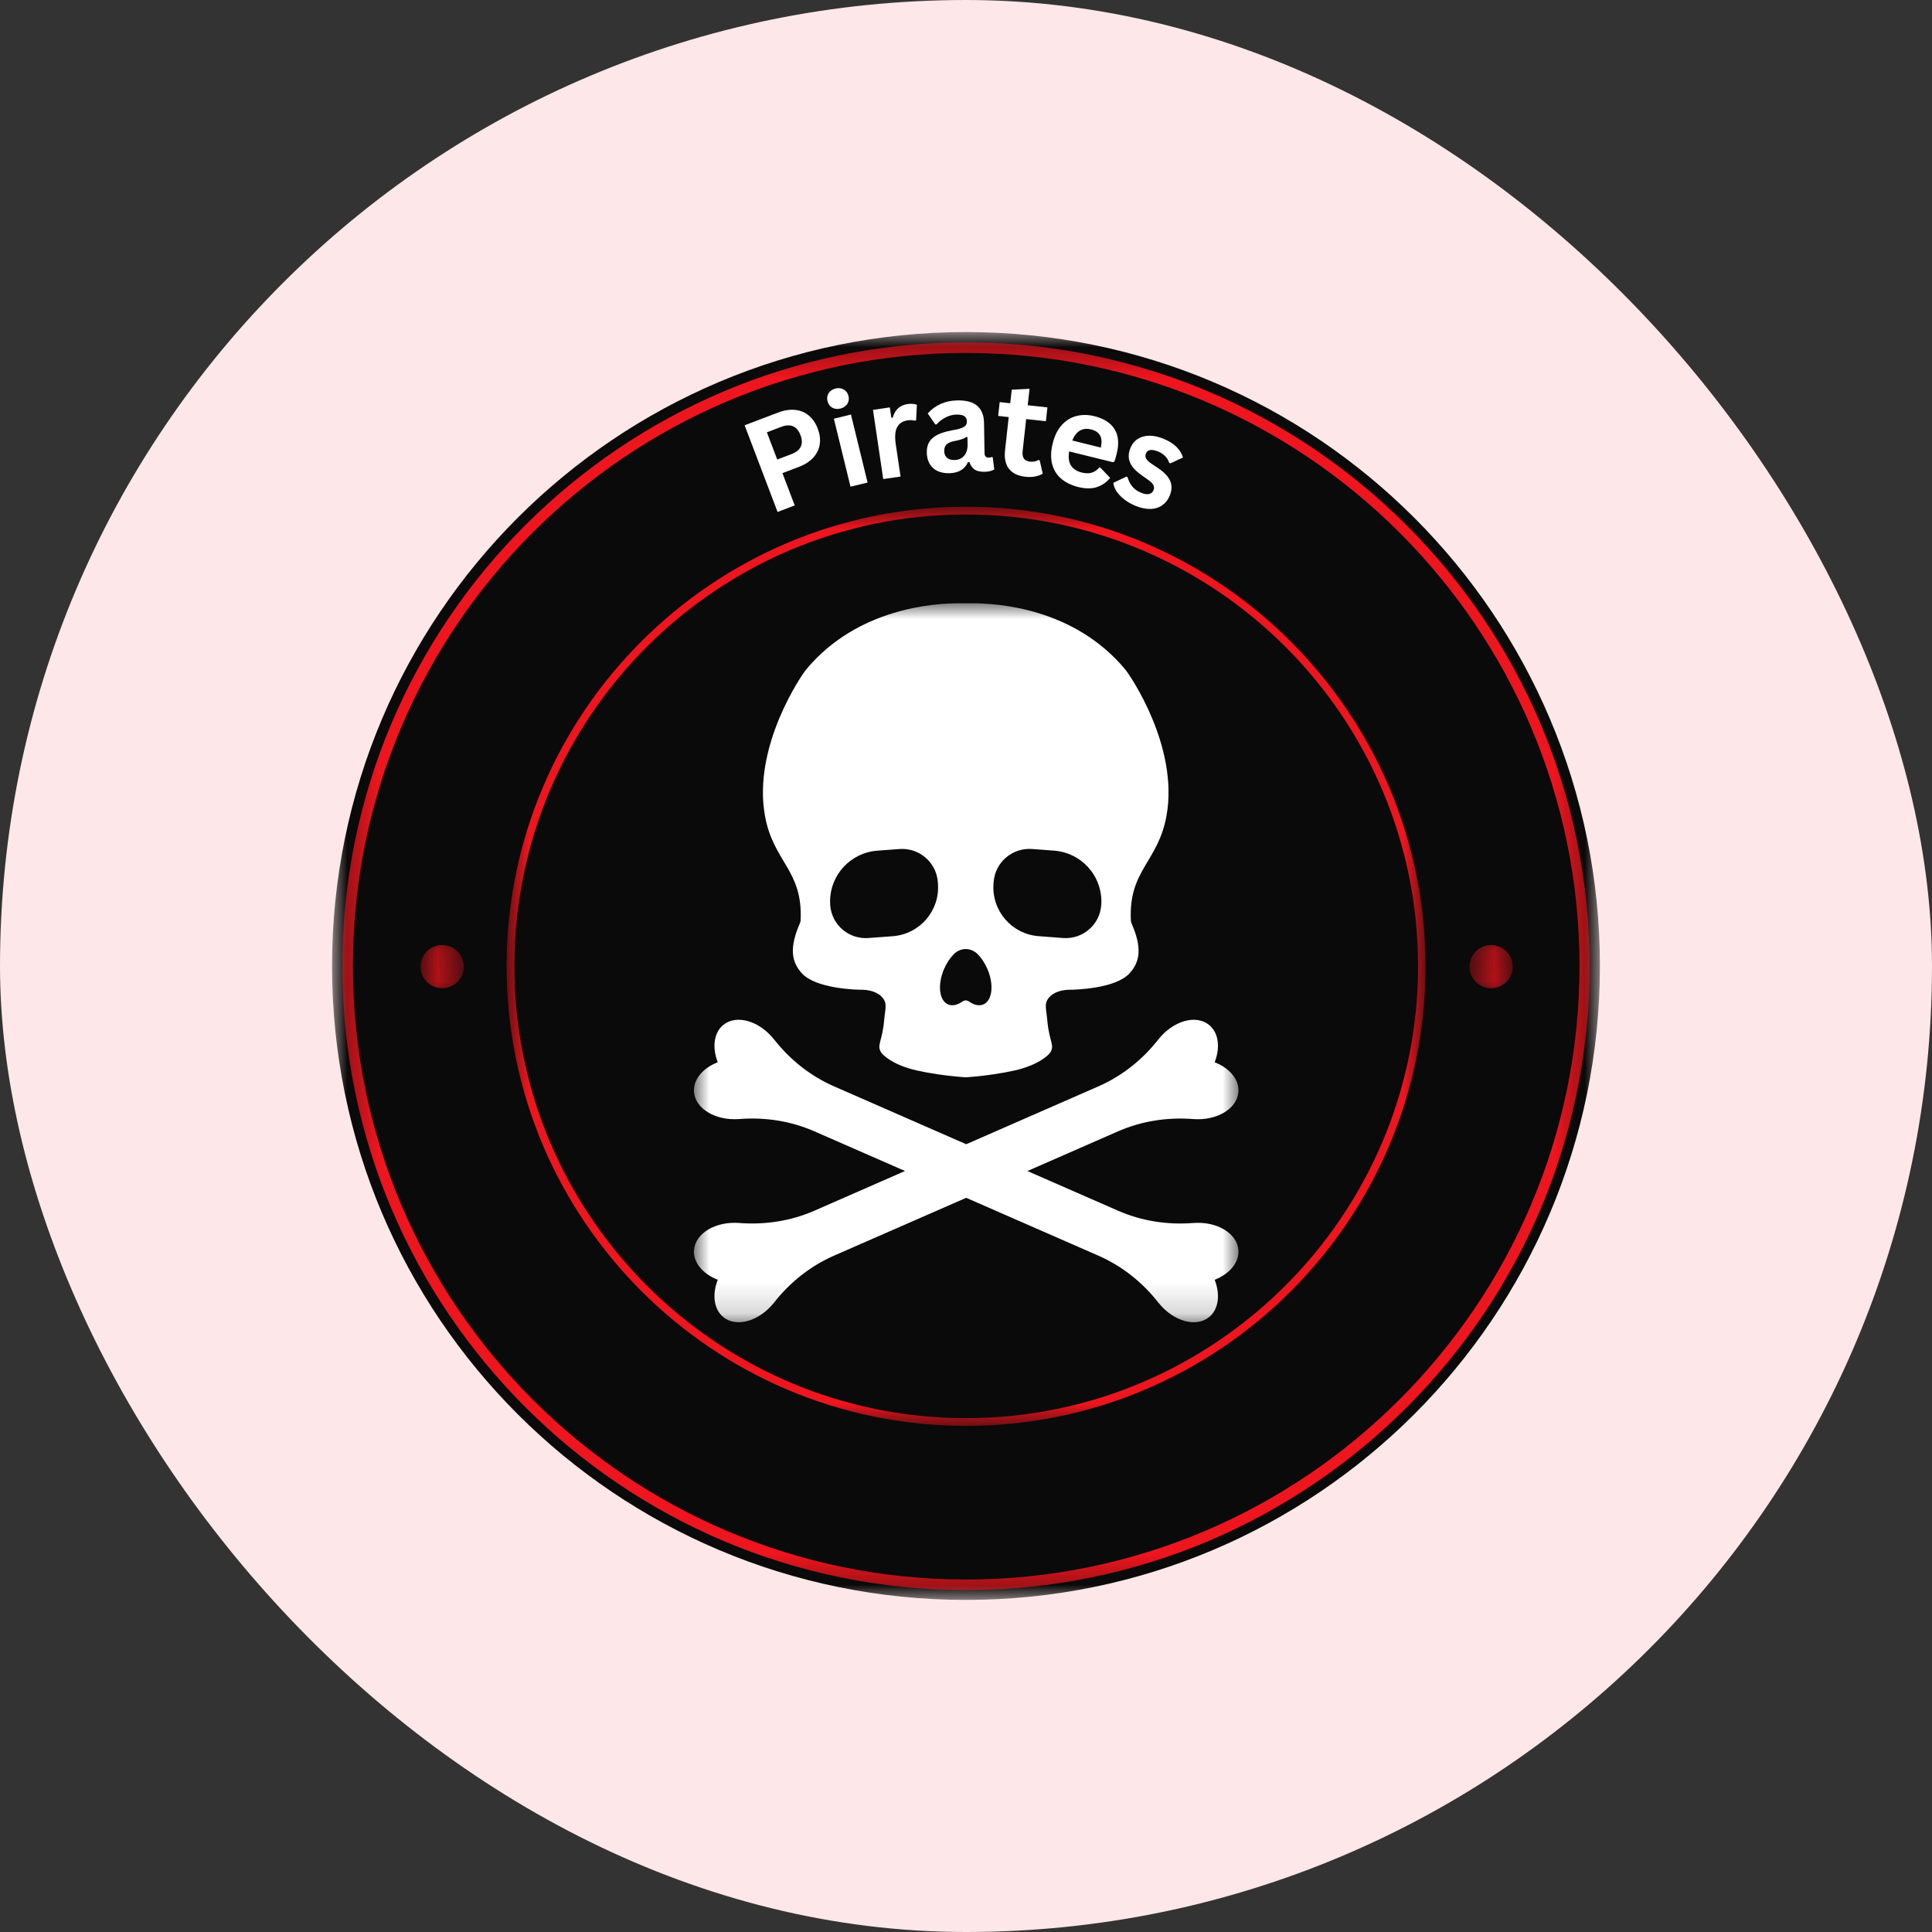
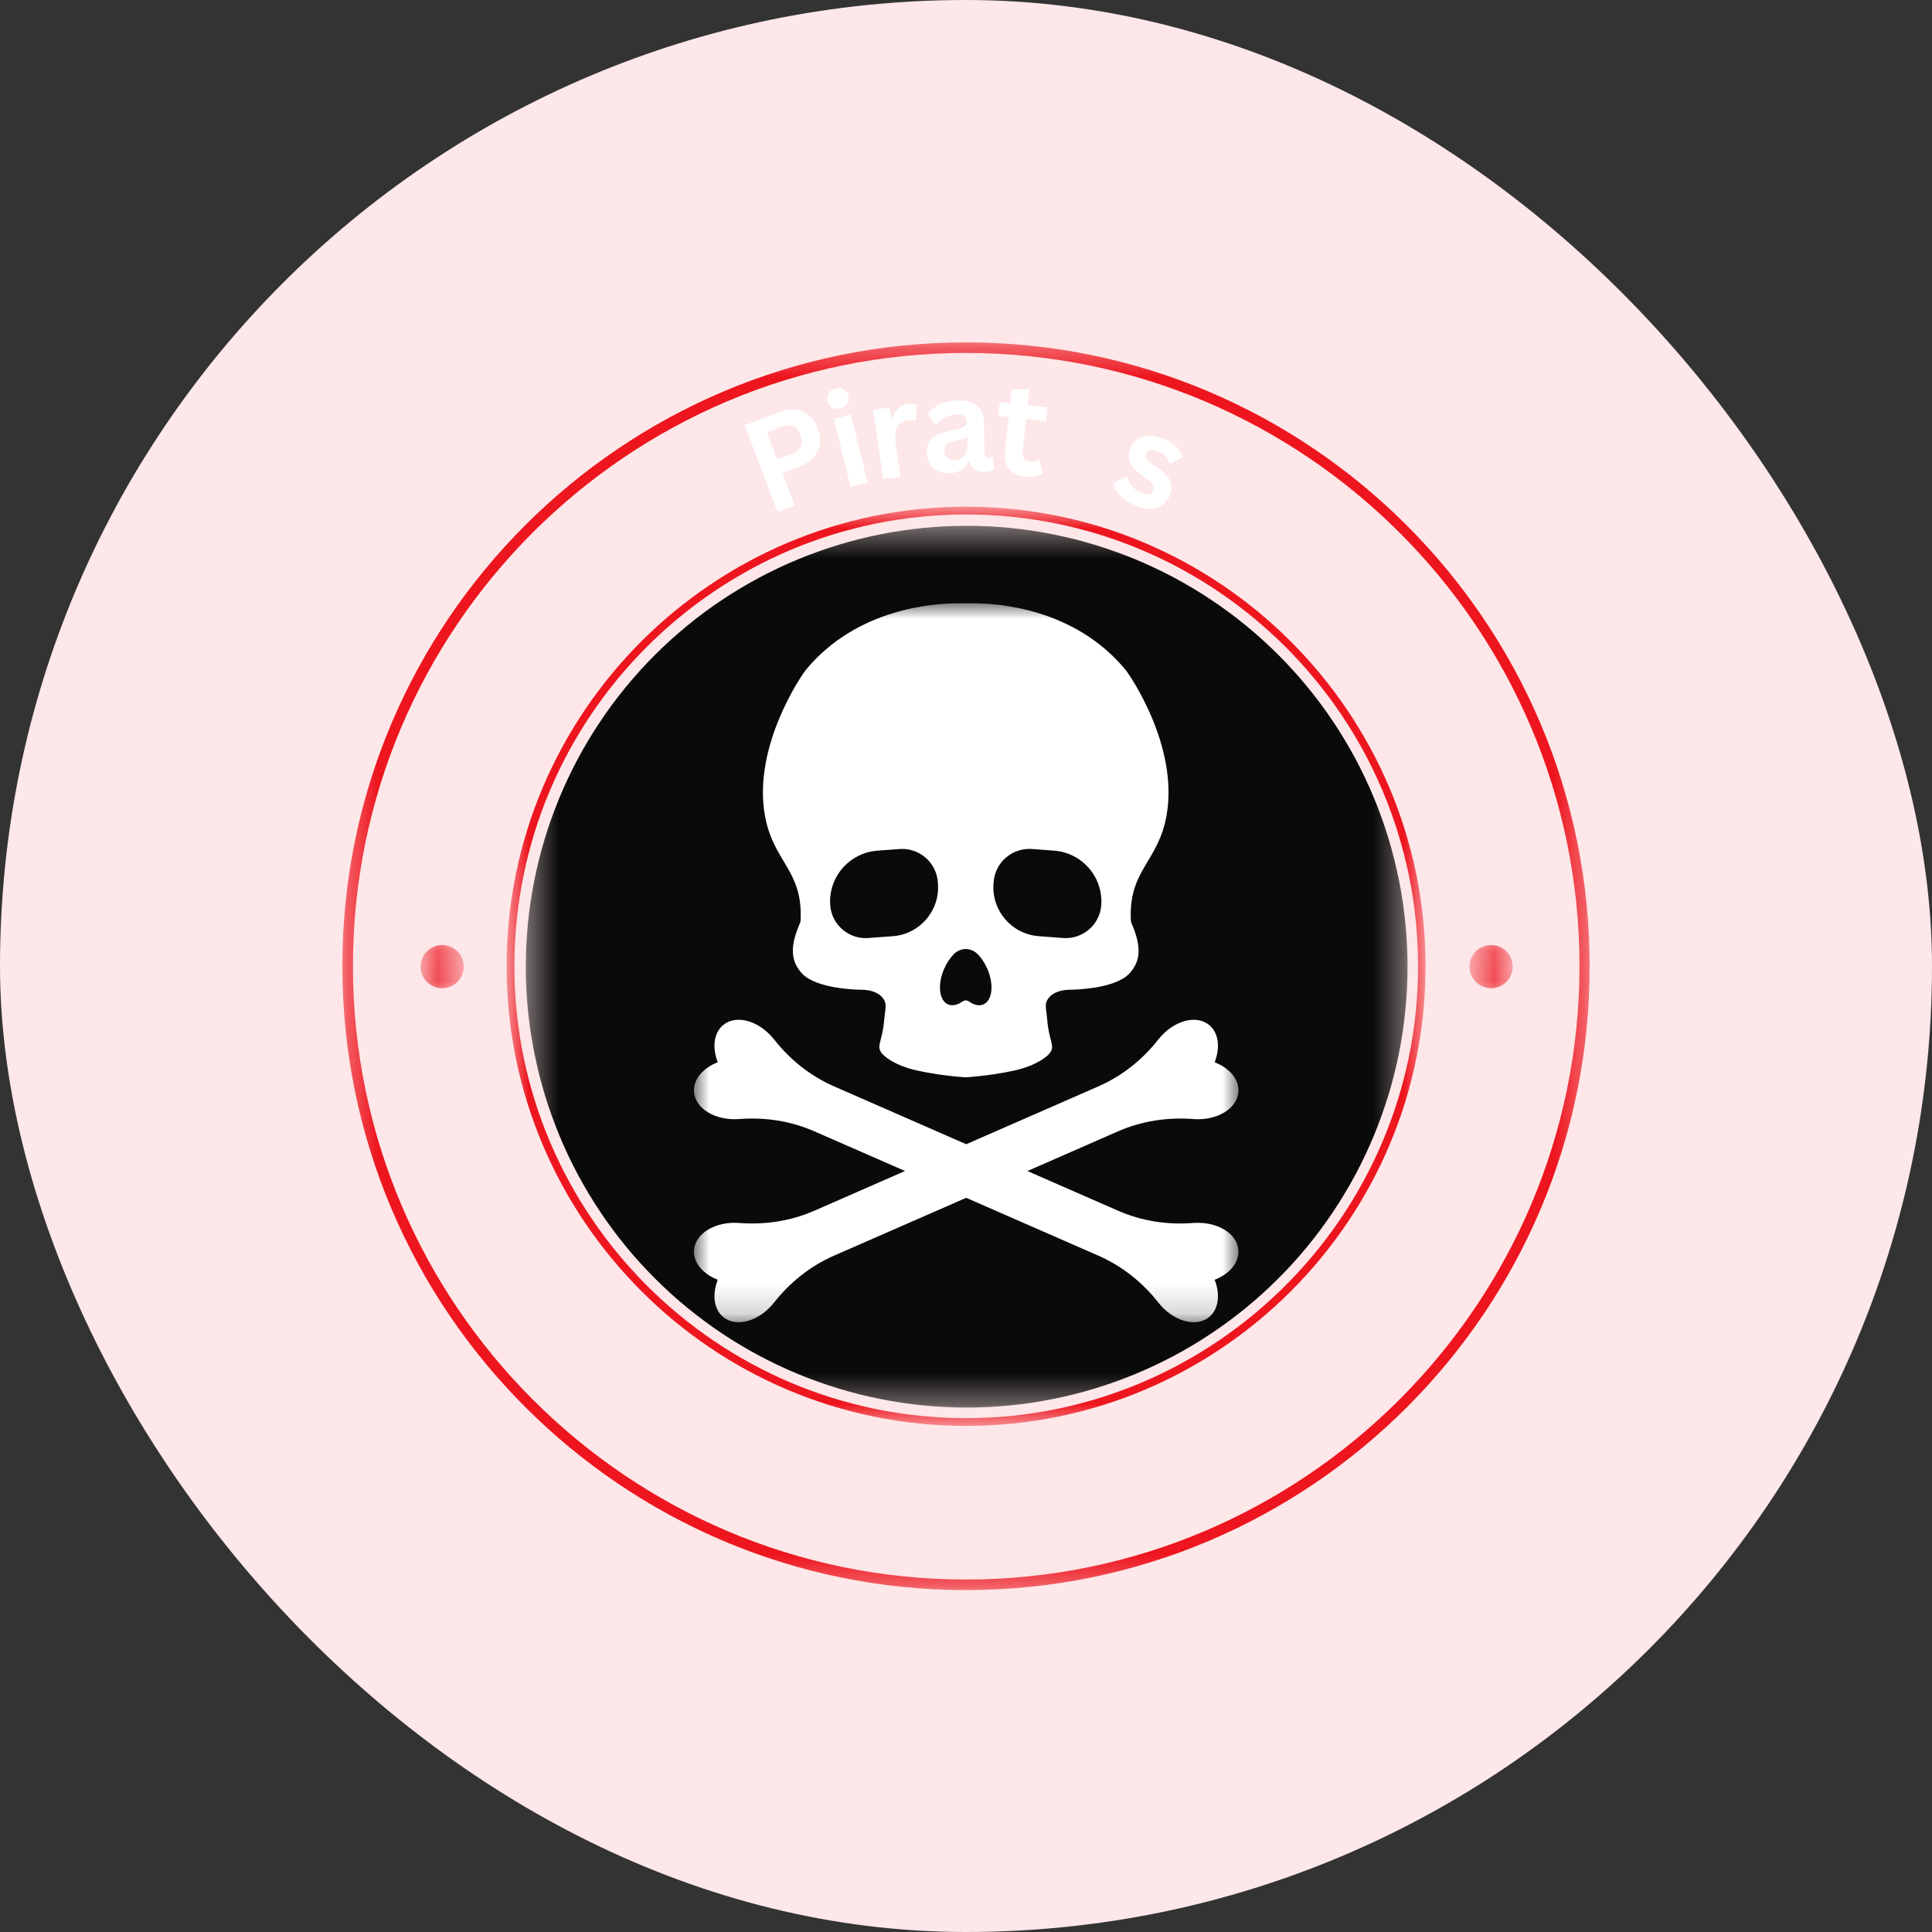
<svg xmlns="http://www.w3.org/2000/svg" width="64" height="64" viewBox="0 0 64 64" fill="none">
  <rect x="0" y="0" width="64" height="64" fill="#333333" stroke="none" />
  <rect width="64" height="64" rx="32" fill="#FDE7E8" />
  <mask id="mask0_82_845" style="mask-type:luminance" maskUnits="userSpaceOnUse" x="11" y="11" width="42" height="42">
    <path d="M11 11H53V53H11V11Z" fill="white" />
  </mask>
  <g mask="url(#mask0_82_845)">
-     <path d="M32 11C20.402 11 11 20.402 11 32C11 43.598 20.402 52.999 32 52.999C43.598 52.999 52.999 43.598 52.999 32C52.999 20.402 43.598 11 32 11Z" fill="#0A0A0A" />
-   </g>
+     </g>
  <mask id="mask1_82_845" style="mask-type:luminance" maskUnits="userSpaceOnUse" x="11" y="11" width="42" height="42">
    <path d="M11.341 11.342H52.662V52.674H11.341V11.342Z" fill="white" />
  </mask>
  <g mask="url(#mask1_82_845)">
    <path d="M32 52.674C20.615 52.674 11.341 43.4 11.341 32.001C11.341 20.602 20.615 11.342 32 11.342C43.385 11.342 52.659 20.616 52.659 32.001C52.673 43.4 43.4 52.674 32 52.674ZM32 11.691C20.797 11.692 11.691 20.797 11.691 32.001C11.691 43.204 20.811 52.324 32 52.324C43.19 52.324 52.323 43.204 52.323 32.001C52.323 20.797 43.204 11.692 32 11.692V11.691Z" fill="#ED151E" />
  </g>
  <mask id="mask2_82_845" style="mask-type:luminance" maskUnits="userSpaceOnUse" x="16" y="16" width="32" height="32">
    <path d="M16.782 16.785H47.233V47.235H16.782V16.785Z" fill="white" />
  </mask>
  <g mask="url(#mask2_82_845)">
    <path d="M32.003 47.235C23.614 47.235 16.782 40.403 16.782 32.005C16.782 23.607 23.614 16.785 32.003 16.785C40.39 16.785 47.222 23.617 47.222 32.005C47.233 40.403 40.401 47.235 32.003 47.235ZM32.003 17.043C23.748 17.043 17.04 23.751 17.04 32.005C17.04 40.259 23.759 46.978 32.003 46.978C40.246 46.978 46.975 40.259 46.975 32.005C46.975 23.751 40.256 17.043 32.003 17.043Z" fill="#ED151E" />
  </g>
  <mask id="mask3_82_845" style="mask-type:luminance" maskUnits="userSpaceOnUse" x="48" y="31" width="3" height="2">
    <path d="M48.679 31.305H50.111V32.737H48.679V31.305Z" fill="white" />
  </mask>
  <g mask="url(#mask3_82_845)">
    <path d="M49.395 31.305C49.348 31.305 49.301 31.31 49.255 31.319C49.209 31.328 49.164 31.342 49.121 31.36C49.077 31.378 49.036 31.4 48.997 31.426C48.958 31.452 48.922 31.482 48.889 31.515C48.855 31.548 48.826 31.584 48.8 31.624C48.774 31.662 48.752 31.703 48.733 31.747C48.715 31.79 48.702 31.835 48.693 31.881C48.684 31.928 48.679 31.974 48.679 32.021C48.679 32.068 48.684 32.115 48.693 32.161C48.702 32.207 48.715 32.252 48.733 32.295C48.752 32.339 48.774 32.38 48.8 32.419C48.826 32.458 48.855 32.494 48.889 32.527C48.922 32.561 48.958 32.59 48.997 32.616C49.036 32.643 49.077 32.664 49.121 32.682C49.164 32.7 49.209 32.714 49.255 32.723C49.301 32.732 49.348 32.737 49.395 32.737C49.442 32.737 49.488 32.732 49.534 32.723C49.581 32.714 49.626 32.7 49.669 32.682C49.712 32.664 49.754 32.643 49.792 32.616C49.832 32.59 49.868 32.561 49.901 32.527C49.934 32.494 49.964 32.458 49.99 32.419C50.016 32.38 50.038 32.339 50.056 32.295C50.074 32.252 50.088 32.207 50.097 32.161C50.106 32.115 50.111 32.068 50.111 32.021C50.111 31.974 50.106 31.928 50.097 31.881C50.088 31.835 50.074 31.79 50.056 31.747C50.038 31.703 50.016 31.663 49.99 31.624C49.964 31.584 49.934 31.548 49.901 31.515C49.868 31.482 49.832 31.452 49.792 31.426C49.754 31.4 49.712 31.378 49.669 31.36C49.626 31.342 49.581 31.328 49.534 31.319C49.488 31.31 49.442 31.305 49.395 31.305Z" fill="#ED151E" />
  </g>
  <mask id="mask4_82_845" style="mask-type:luminance" maskUnits="userSpaceOnUse" x="13" y="31" width="3" height="2">
    <path d="M13.931 31.305H15.363V32.737H13.931V31.305Z" fill="white" />
  </mask>
  <g mask="url(#mask4_82_845)">
    <path d="M14.647 31.305C14.6 31.305 14.554 31.31 14.508 31.319C14.461 31.328 14.416 31.342 14.373 31.36C14.329 31.378 14.288 31.4 14.25 31.426C14.21 31.452 14.174 31.482 14.141 31.515C14.108 31.548 14.078 31.584 14.052 31.624C14.025 31.662 14.004 31.703 13.986 31.747C13.968 31.79 13.954 31.835 13.945 31.881C13.936 31.928 13.931 31.974 13.931 32.021C13.931 32.068 13.936 32.115 13.945 32.161C13.954 32.207 13.968 32.252 13.986 32.295C14.004 32.339 14.025 32.38 14.052 32.419C14.078 32.458 14.108 32.494 14.141 32.527C14.174 32.561 14.21 32.59 14.25 32.616C14.288 32.643 14.329 32.664 14.373 32.682C14.416 32.7 14.461 32.714 14.508 32.723C14.554 32.732 14.6 32.737 14.647 32.737C14.694 32.737 14.741 32.732 14.787 32.723C14.833 32.714 14.878 32.7 14.921 32.682C14.965 32.664 15.006 32.643 15.045 32.616C15.084 32.59 15.12 32.561 15.153 32.527C15.187 32.494 15.216 32.458 15.242 32.419C15.269 32.38 15.29 32.339 15.308 32.295C15.326 32.252 15.34 32.207 15.349 32.161C15.358 32.115 15.363 32.068 15.363 32.021C15.363 31.974 15.358 31.928 15.349 31.881C15.34 31.835 15.326 31.79 15.308 31.747C15.29 31.703 15.269 31.662 15.242 31.624C15.216 31.584 15.187 31.548 15.153 31.515C15.12 31.482 15.084 31.452 15.045 31.426C15.006 31.399 14.965 31.378 14.921 31.36C14.878 31.342 14.833 31.328 14.787 31.319C14.741 31.31 14.694 31.305 14.647 31.305Z" fill="#ED151E" />
  </g>
  <mask id="mask5_82_845" style="mask-type:luminance" maskUnits="userSpaceOnUse" x="17" y="17" width="30" height="30">
    <path d="M17.417 17.418H46.626V46.627H17.417V17.418Z" fill="white" />
  </mask>
  <g mask="url(#mask5_82_845)">
    <path d="M32.022 17.418C31.783 17.418 31.544 17.424 31.305 17.435C31.067 17.447 30.828 17.465 30.59 17.488C30.352 17.512 30.115 17.541 29.879 17.576C29.643 17.611 29.407 17.652 29.173 17.698C28.938 17.745 28.705 17.797 28.473 17.855C28.241 17.913 28.011 17.977 27.782 18.047C27.553 18.116 27.327 18.191 27.102 18.272C26.877 18.352 26.654 18.438 26.433 18.529C26.212 18.621 25.994 18.718 25.777 18.82C25.561 18.922 25.348 19.03 25.137 19.142C24.926 19.255 24.719 19.373 24.514 19.496C24.309 19.619 24.107 19.746 23.908 19.879C23.709 20.012 23.514 20.149 23.322 20.292C23.13 20.434 22.942 20.581 22.757 20.733C22.572 20.885 22.391 21.04 22.214 21.201C22.037 21.361 21.864 21.526 21.695 21.695C21.526 21.864 21.361 22.037 21.2 22.215C21.04 22.392 20.884 22.572 20.732 22.757C20.581 22.942 20.434 23.131 20.291 23.322C20.149 23.515 20.011 23.709 19.879 23.909C19.746 24.107 19.618 24.309 19.495 24.514C19.372 24.719 19.254 24.927 19.142 25.137C19.029 25.348 18.922 25.562 18.819 25.778C18.717 25.994 18.62 26.212 18.529 26.433C18.438 26.654 18.352 26.877 18.271 27.102C18.191 27.327 18.115 27.554 18.046 27.783C17.977 28.012 17.913 28.241 17.855 28.474C17.797 28.706 17.745 28.939 17.698 29.173C17.651 29.407 17.611 29.643 17.575 29.879C17.54 30.116 17.511 30.353 17.488 30.591C17.464 30.828 17.446 31.067 17.435 31.306C17.423 31.544 17.417 31.783 17.417 32.022C17.417 32.261 17.423 32.5 17.435 32.739C17.446 32.977 17.464 33.216 17.488 33.454C17.511 33.691 17.54 33.929 17.575 34.165C17.611 34.401 17.651 34.637 17.698 34.871C17.745 35.106 17.797 35.339 17.855 35.571C17.913 35.802 17.977 36.033 18.046 36.262C18.115 36.49 18.191 36.717 18.271 36.942C18.352 37.167 18.438 37.39 18.529 37.611C18.62 37.832 18.717 38.05 18.819 38.267C18.922 38.483 19.029 38.696 19.142 38.907C19.254 39.118 19.372 39.325 19.495 39.53C19.618 39.735 19.746 39.937 19.879 40.136C20.011 40.335 20.149 40.53 20.291 40.722C20.434 40.914 20.581 41.102 20.732 41.287C20.884 41.472 21.04 41.653 21.2 41.83C21.361 42.007 21.526 42.18 21.695 42.349C21.864 42.518 22.037 42.683 22.214 42.844C22.391 43.004 22.572 43.16 22.757 43.312C22.942 43.463 23.13 43.61 23.322 43.752C23.514 43.895 23.709 44.033 23.908 44.165C24.107 44.298 24.309 44.426 24.514 44.549C24.719 44.672 24.926 44.79 25.137 44.902C25.348 45.015 25.561 45.122 25.777 45.224C25.994 45.327 26.212 45.424 26.433 45.515C26.654 45.606 26.877 45.692 27.102 45.773C27.327 45.853 27.553 45.928 27.782 45.998C28.011 46.067 28.241 46.131 28.473 46.189C28.705 46.247 28.938 46.299 29.173 46.346C29.407 46.392 29.643 46.433 29.879 46.469C30.115 46.504 30.352 46.533 30.59 46.556C30.828 46.58 31.067 46.597 31.305 46.609C31.544 46.621 31.783 46.627 32.022 46.627C32.261 46.627 32.5 46.621 32.738 46.609C32.977 46.597 33.215 46.58 33.453 46.556C33.691 46.533 33.928 46.504 34.165 46.469C34.401 46.433 34.637 46.392 34.871 46.346C35.105 46.299 35.338 46.247 35.571 46.189C35.802 46.131 36.032 46.067 36.261 45.998C36.49 45.928 36.717 45.853 36.942 45.773C37.167 45.692 37.39 45.606 37.611 45.515C37.831 45.424 38.05 45.327 38.266 45.224C38.482 45.122 38.696 45.015 38.907 44.902C39.117 44.79 39.325 44.672 39.53 44.549C39.735 44.426 39.937 44.298 40.135 44.165C40.334 44.033 40.529 43.895 40.722 43.752C40.913 43.61 41.102 43.463 41.287 43.312C41.471 43.16 41.652 43.004 41.829 42.844C42.007 42.683 42.179 42.518 42.348 42.349C42.518 42.18 42.683 42.007 42.843 41.83C43.004 41.653 43.159 41.472 43.311 41.287C43.463 41.102 43.61 40.914 43.752 40.722C43.895 40.53 44.032 40.335 44.165 40.136C44.298 39.937 44.425 39.735 44.548 39.53C44.671 39.325 44.789 39.118 44.902 38.907C45.014 38.696 45.122 38.483 45.224 38.267C45.326 38.05 45.423 37.832 45.514 37.611C45.606 37.39 45.692 37.167 45.772 36.942C45.853 36.717 45.928 36.49 45.998 36.262C46.067 36.033 46.13 35.802 46.189 35.571C46.246 35.339 46.299 35.106 46.346 34.871C46.392 34.637 46.433 34.401 46.468 34.165C46.503 33.929 46.532 33.691 46.556 33.454C46.579 33.216 46.597 32.977 46.609 32.739C46.62 32.5 46.626 32.261 46.626 32.022C46.626 31.783 46.62 31.544 46.609 31.306C46.597 31.067 46.579 30.828 46.556 30.591C46.532 30.353 46.503 30.116 46.468 29.879C46.433 29.643 46.392 29.407 46.346 29.173C46.299 28.939 46.246 28.706 46.189 28.474C46.13 28.241 46.067 28.012 45.998 27.783C45.928 27.554 45.853 27.327 45.772 27.102C45.692 26.877 45.606 26.654 45.514 26.433C45.423 26.212 45.326 25.994 45.224 25.778C45.122 25.562 45.014 25.348 44.902 25.137C44.789 24.927 44.671 24.719 44.548 24.514C44.425 24.309 44.298 24.107 44.165 23.909C44.032 23.709 43.895 23.515 43.752 23.322C43.61 23.131 43.463 22.942 43.311 22.757C43.159 22.573 43.004 22.392 42.843 22.215C42.683 22.037 42.518 21.864 42.349 21.695C42.179 21.526 42.007 21.361 41.829 21.201C41.652 21.04 41.471 20.885 41.287 20.733C41.102 20.581 40.913 20.434 40.722 20.292C40.529 20.149 40.334 20.012 40.135 19.879C39.937 19.746 39.735 19.619 39.53 19.496C39.325 19.373 39.117 19.255 38.907 19.142C38.696 19.03 38.482 18.922 38.266 18.82C38.05 18.718 37.832 18.621 37.611 18.529C37.39 18.438 37.167 18.352 36.942 18.272C36.717 18.191 36.49 18.116 36.261 18.047C36.032 17.977 35.803 17.913 35.571 17.855C35.338 17.797 35.105 17.745 34.871 17.698C34.637 17.652 34.401 17.611 34.165 17.576C33.928 17.541 33.691 17.512 33.453 17.488C33.215 17.465 32.977 17.447 32.738 17.435C32.5 17.424 32.261 17.418 32.022 17.418Z" fill="#0A0A0A" />
  </g>
  <mask id="mask6_82_845" style="mask-type:luminance" maskUnits="userSpaceOnUse" x="22" y="19" width="20" height="25">
    <path d="M22.971 19.983H41.059V43.849H22.971V19.983Z" fill="white" />
  </mask>
  <g mask="url(#mask6_82_845)">
    <path d="M41.024 41.411C41.054 41.823 40.729 42.203 40.237 42.394C40.429 42.884 40.37 43.38 40.045 43.637C39.609 43.982 38.861 43.766 38.375 43.153C38.373 43.151 38.37 43.148 38.368 43.145C37.842 42.476 37.168 41.938 36.387 41.596L32.007 39.679L27.626 41.596C26.846 41.938 26.172 42.476 25.645 43.145C25.643 43.148 25.641 43.151 25.639 43.153C25.152 43.766 24.404 43.982 23.969 43.637C23.644 43.38 23.585 42.884 23.777 42.394C23.285 42.203 22.959 41.823 22.99 41.411C23.03 40.858 23.697 40.456 24.478 40.512C24.481 40.513 24.485 40.513 24.488 40.513C25.338 40.579 26.192 40.449 26.973 40.108L29.98 38.791L26.973 37.475C26.192 37.133 25.338 37.003 24.488 37.07C24.485 37.07 24.481 37.07 24.478 37.07C23.697 37.127 23.03 36.725 22.99 36.171C22.959 35.759 23.285 35.379 23.777 35.188C23.585 34.699 23.644 34.202 23.969 33.945C24.404 33.6 25.152 33.817 25.639 34.429C25.641 34.432 25.643 34.434 25.646 34.437C26.172 35.106 26.846 35.644 27.627 35.986L32.007 37.904L36.387 35.987C37.168 35.645 37.842 35.107 38.368 34.438C38.37 34.434 38.373 34.432 38.375 34.429C38.861 33.817 39.61 33.6 40.045 33.946C40.37 34.202 40.429 34.699 40.237 35.189C40.729 35.379 41.054 35.759 41.024 36.172C40.983 36.725 40.317 37.127 39.536 37.071C39.533 37.07 39.529 37.07 39.526 37.07C38.676 37.004 37.822 37.134 37.041 37.475L34.034 38.792L37.041 40.108C37.822 40.45 38.676 40.58 39.526 40.513C39.529 40.513 39.533 40.513 39.536 40.513C40.317 40.455 40.983 40.858 41.024 41.411ZM26.52 30.499C26.518 30.526 26.511 30.554 26.5 30.579C26.138 31.405 26.22 31.861 26.561 32.24C27.026 32.755 28.376 32.788 28.559 32.787C28.566 32.787 28.581 32.786 28.601 32.788C28.912 32.803 29.199 32.919 29.31 33.171C29.372 33.313 29.309 33.55 29.289 33.792C29.229 34.498 29.035 34.618 29.187 34.861C29.247 34.957 29.592 35.284 30.363 35.459C30.741 35.545 31.327 35.641 31.97 35.686C31.972 35.686 31.973 35.686 31.975 35.686V35.687C31.98 35.687 31.985 35.687 31.991 35.687C31.996 35.687 32.001 35.687 32.006 35.687V35.686C32.008 35.686 32.009 35.686 32.011 35.686C32.654 35.641 33.24 35.545 33.619 35.459C34.389 35.284 34.734 34.957 34.794 34.861C34.947 34.618 34.752 34.498 34.692 33.792C34.672 33.55 34.609 33.313 34.671 33.171C34.782 32.919 35.069 32.803 35.38 32.788C35.4 32.787 35.415 32.787 35.422 32.787C35.605 32.788 36.955 32.755 37.42 32.24C37.761 31.862 37.843 31.405 37.481 30.579C37.47 30.554 37.464 30.526 37.462 30.499C37.374 28.825 38.365 28.564 38.642 27.023C39.057 24.718 37.419 22.349 37.279 22.182C35.582 20.135 33.021 19.981 32.199 19.985C32.13 19.985 32.061 19.985 31.991 19.985C31.922 19.985 31.853 19.985 31.784 19.985C30.962 19.981 28.401 20.135 26.702 22.182C26.563 22.349 24.925 24.718 25.34 27.023C25.616 28.564 26.608 28.825 26.52 30.499ZM32.911 29.276L32.916 29.215C32.965 28.564 33.534 28.076 34.188 28.124L34.922 28.179C35.809 28.246 36.485 28.985 36.485 29.86C36.485 29.902 36.484 29.945 36.48 29.988C36.431 30.636 35.865 31.121 35.216 31.073L34.408 31.012C33.515 30.945 32.845 30.168 32.911 29.276ZM31.272 32.103C31.357 31.904 31.471 31.735 31.595 31.608C31.596 31.608 31.598 31.606 31.599 31.605C31.706 31.496 31.848 31.441 31.991 31.437C32.134 31.441 32.276 31.496 32.383 31.605C32.385 31.606 32.386 31.608 32.388 31.608C32.512 31.735 32.626 31.904 32.711 32.103C32.933 32.623 32.872 33.147 32.575 33.273C32.435 33.333 32.266 33.293 32.104 33.179C32.075 33.157 32.041 33.145 32.007 33.14V33.138C32.001 33.138 31.996 33.138 31.991 33.139C31.986 33.138 31.981 33.138 31.976 33.138V33.14C31.942 33.145 31.908 33.157 31.878 33.179C31.716 33.292 31.548 33.333 31.408 33.273C31.11 33.147 31.049 32.623 31.272 32.103ZM29.061 28.18L29.795 28.125C30.448 28.076 31.017 28.564 31.067 29.216L31.071 29.276C31.138 30.168 30.468 30.946 29.574 31.013L28.767 31.073C28.117 31.122 27.552 30.637 27.502 29.989C27.499 29.945 27.497 29.903 27.497 29.86C27.497 28.986 28.173 28.247 29.061 28.18Z" fill="white" />
  </g>
  <path d="M25.777 13.666C25.982 13.589 26.171 13.56 26.345 13.579C26.52 13.598 26.67 13.661 26.796 13.768C26.923 13.876 27.021 14.019 27.089 14.198C27.157 14.378 27.18 14.549 27.156 14.713C27.132 14.876 27.062 15.022 26.945 15.154C26.827 15.285 26.666 15.39 26.461 15.467L25.919 15.673L26.326 16.743L25.758 16.959L24.667 14.088L25.777 13.666ZM26.216 15.044C26.53 14.924 26.631 14.714 26.517 14.414C26.402 14.113 26.187 14.023 25.872 14.143L25.404 14.321L25.747 15.222L26.216 15.044Z" fill="white" />
  <path d="M27.842 13.533C27.739 13.559 27.648 13.549 27.568 13.504C27.488 13.457 27.436 13.385 27.412 13.287C27.388 13.19 27.4 13.103 27.45 13.025C27.499 12.947 27.576 12.896 27.678 12.87C27.745 12.853 27.808 12.853 27.867 12.87C27.927 12.886 27.978 12.915 28.02 12.957C28.062 12.999 28.091 13.053 28.107 13.118C28.122 13.181 28.121 13.242 28.104 13.3C28.087 13.357 28.056 13.406 28.009 13.446C27.963 13.488 27.908 13.516 27.842 13.533ZM28.174 16.122L27.623 13.87L28.189 13.732L28.74 15.985L28.174 16.122Z" fill="white" />
  <path d="M29.258 15.87L28.919 13.578L29.476 13.495L29.527 13.836L29.572 13.839C29.61 13.703 29.669 13.599 29.75 13.525C29.83 13.452 29.935 13.405 30.063 13.385C30.193 13.367 30.296 13.376 30.373 13.411L30.347 13.921L30.305 13.936C30.267 13.925 30.229 13.919 30.192 13.917C30.155 13.916 30.113 13.919 30.063 13.925C29.902 13.95 29.788 14.024 29.72 14.15C29.652 14.276 29.636 14.464 29.673 14.714L29.832 15.786L29.258 15.87Z" fill="white" />
  <path d="M31.44 15.676C31.292 15.678 31.163 15.653 31.052 15.601C30.943 15.548 30.858 15.47 30.796 15.366C30.735 15.262 30.703 15.135 30.701 14.987C30.699 14.849 30.727 14.733 30.783 14.64C30.841 14.545 30.931 14.467 31.052 14.404C31.175 14.342 31.336 14.293 31.535 14.256C31.672 14.234 31.777 14.209 31.849 14.18C31.921 14.152 31.969 14.12 31.993 14.087C32.019 14.052 32.03 14.008 32.029 13.957C32.028 13.883 32.001 13.826 31.949 13.788C31.896 13.75 31.809 13.732 31.688 13.733C31.559 13.736 31.437 13.768 31.322 13.828C31.207 13.887 31.108 13.965 31.025 14.059H30.983L30.733 13.697C30.847 13.564 30.988 13.46 31.156 13.383C31.324 13.307 31.509 13.268 31.709 13.264C32.015 13.259 32.239 13.321 32.379 13.449C32.52 13.578 32.593 13.761 32.597 14L32.614 15.006C32.615 15.111 32.661 15.162 32.752 15.159C32.787 15.159 32.822 15.152 32.855 15.14L32.885 15.146L32.936 15.551C32.903 15.572 32.858 15.59 32.8 15.606C32.742 15.62 32.68 15.628 32.612 15.629C32.473 15.631 32.364 15.606 32.286 15.555C32.208 15.503 32.151 15.42 32.114 15.307L32.069 15.303C31.96 15.547 31.751 15.671 31.44 15.676ZM31.62 15.239C31.754 15.237 31.86 15.189 31.938 15.097C32.017 15.006 32.055 14.879 32.053 14.718L32.048 14.481L32.008 14.476C31.974 14.504 31.929 14.527 31.872 14.546C31.816 14.566 31.735 14.587 31.629 14.608C31.503 14.631 31.413 14.668 31.358 14.72C31.303 14.773 31.278 14.846 31.279 14.941C31.28 15.04 31.311 15.114 31.37 15.165C31.431 15.216 31.514 15.241 31.62 15.239Z" fill="white" />
  <path d="M34.44 15.246L34.542 15.689C34.472 15.734 34.389 15.766 34.292 15.784C34.195 15.804 34.087 15.807 33.968 15.793C33.719 15.766 33.536 15.677 33.421 15.526C33.306 15.375 33.264 15.17 33.294 14.911L33.415 13.816L33.065 13.778L33.116 13.32L33.465 13.358L33.516 12.909L34.105 12.88L34.044 13.424L34.697 13.496L34.646 13.954L33.993 13.882L33.877 14.935C33.864 15.049 33.878 15.136 33.919 15.193C33.961 15.25 34.028 15.283 34.118 15.293C34.221 15.305 34.313 15.286 34.396 15.24L34.44 15.246Z" fill="white" />
-   <path d="M36.861 15.31L35.416 14.954C35.385 15.155 35.406 15.312 35.48 15.425C35.553 15.537 35.672 15.613 35.836 15.654C35.964 15.685 36.074 15.687 36.166 15.658C36.26 15.628 36.343 15.571 36.416 15.486L36.457 15.497L36.775 15.832C36.66 15.972 36.517 16.072 36.344 16.133C36.173 16.193 35.964 16.193 35.717 16.133C35.484 16.074 35.294 15.98 35.145 15.851C34.998 15.721 34.9 15.558 34.851 15.361C34.803 15.164 34.809 14.939 34.872 14.688C34.935 14.431 35.037 14.227 35.177 14.075C35.317 13.923 35.48 13.824 35.666 13.779C35.853 13.733 36.049 13.736 36.255 13.787C36.573 13.867 36.796 14.011 36.923 14.221C37.051 14.431 37.074 14.698 36.993 15.024C36.964 15.145 36.938 15.236 36.912 15.298L36.861 15.31ZM36.467 14.827C36.504 14.655 36.495 14.521 36.44 14.425C36.386 14.327 36.288 14.261 36.145 14.226C35.858 14.155 35.65 14.277 35.52 14.592L36.467 14.827Z" fill="white" />
  <path d="M37.627 16.761C37.48 16.701 37.352 16.629 37.244 16.544C37.136 16.461 37.051 16.372 36.987 16.277C36.925 16.182 36.89 16.087 36.882 15.994L37.309 15.79L37.352 15.805C37.386 15.931 37.441 16.038 37.517 16.125C37.594 16.213 37.691 16.28 37.807 16.326C37.912 16.369 37.998 16.381 38.066 16.364C38.135 16.349 38.184 16.307 38.212 16.237C38.234 16.182 38.234 16.129 38.21 16.076C38.187 16.023 38.136 15.968 38.057 15.913L37.803 15.731C37.609 15.593 37.484 15.452 37.428 15.309C37.373 15.165 37.378 15.013 37.443 14.851C37.496 14.716 37.578 14.613 37.687 14.542C37.795 14.472 37.922 14.436 38.066 14.434C38.211 14.431 38.367 14.463 38.532 14.53C38.724 14.607 38.872 14.701 38.977 14.809C39.083 14.917 39.153 15.032 39.187 15.155L38.771 15.35L38.733 15.335C38.7 15.241 38.653 15.165 38.591 15.104C38.529 15.043 38.452 14.993 38.36 14.955C38.145 14.87 38.011 14.893 37.958 15.025C37.937 15.08 37.939 15.134 37.964 15.186C37.99 15.237 38.048 15.294 38.14 15.358L38.382 15.521C38.581 15.656 38.709 15.796 38.767 15.941C38.827 16.085 38.821 16.244 38.75 16.417C38.695 16.553 38.612 16.659 38.502 16.737C38.393 16.815 38.264 16.856 38.115 16.86C37.965 16.864 37.802 16.831 37.627 16.761Z" fill="white" />
</svg>